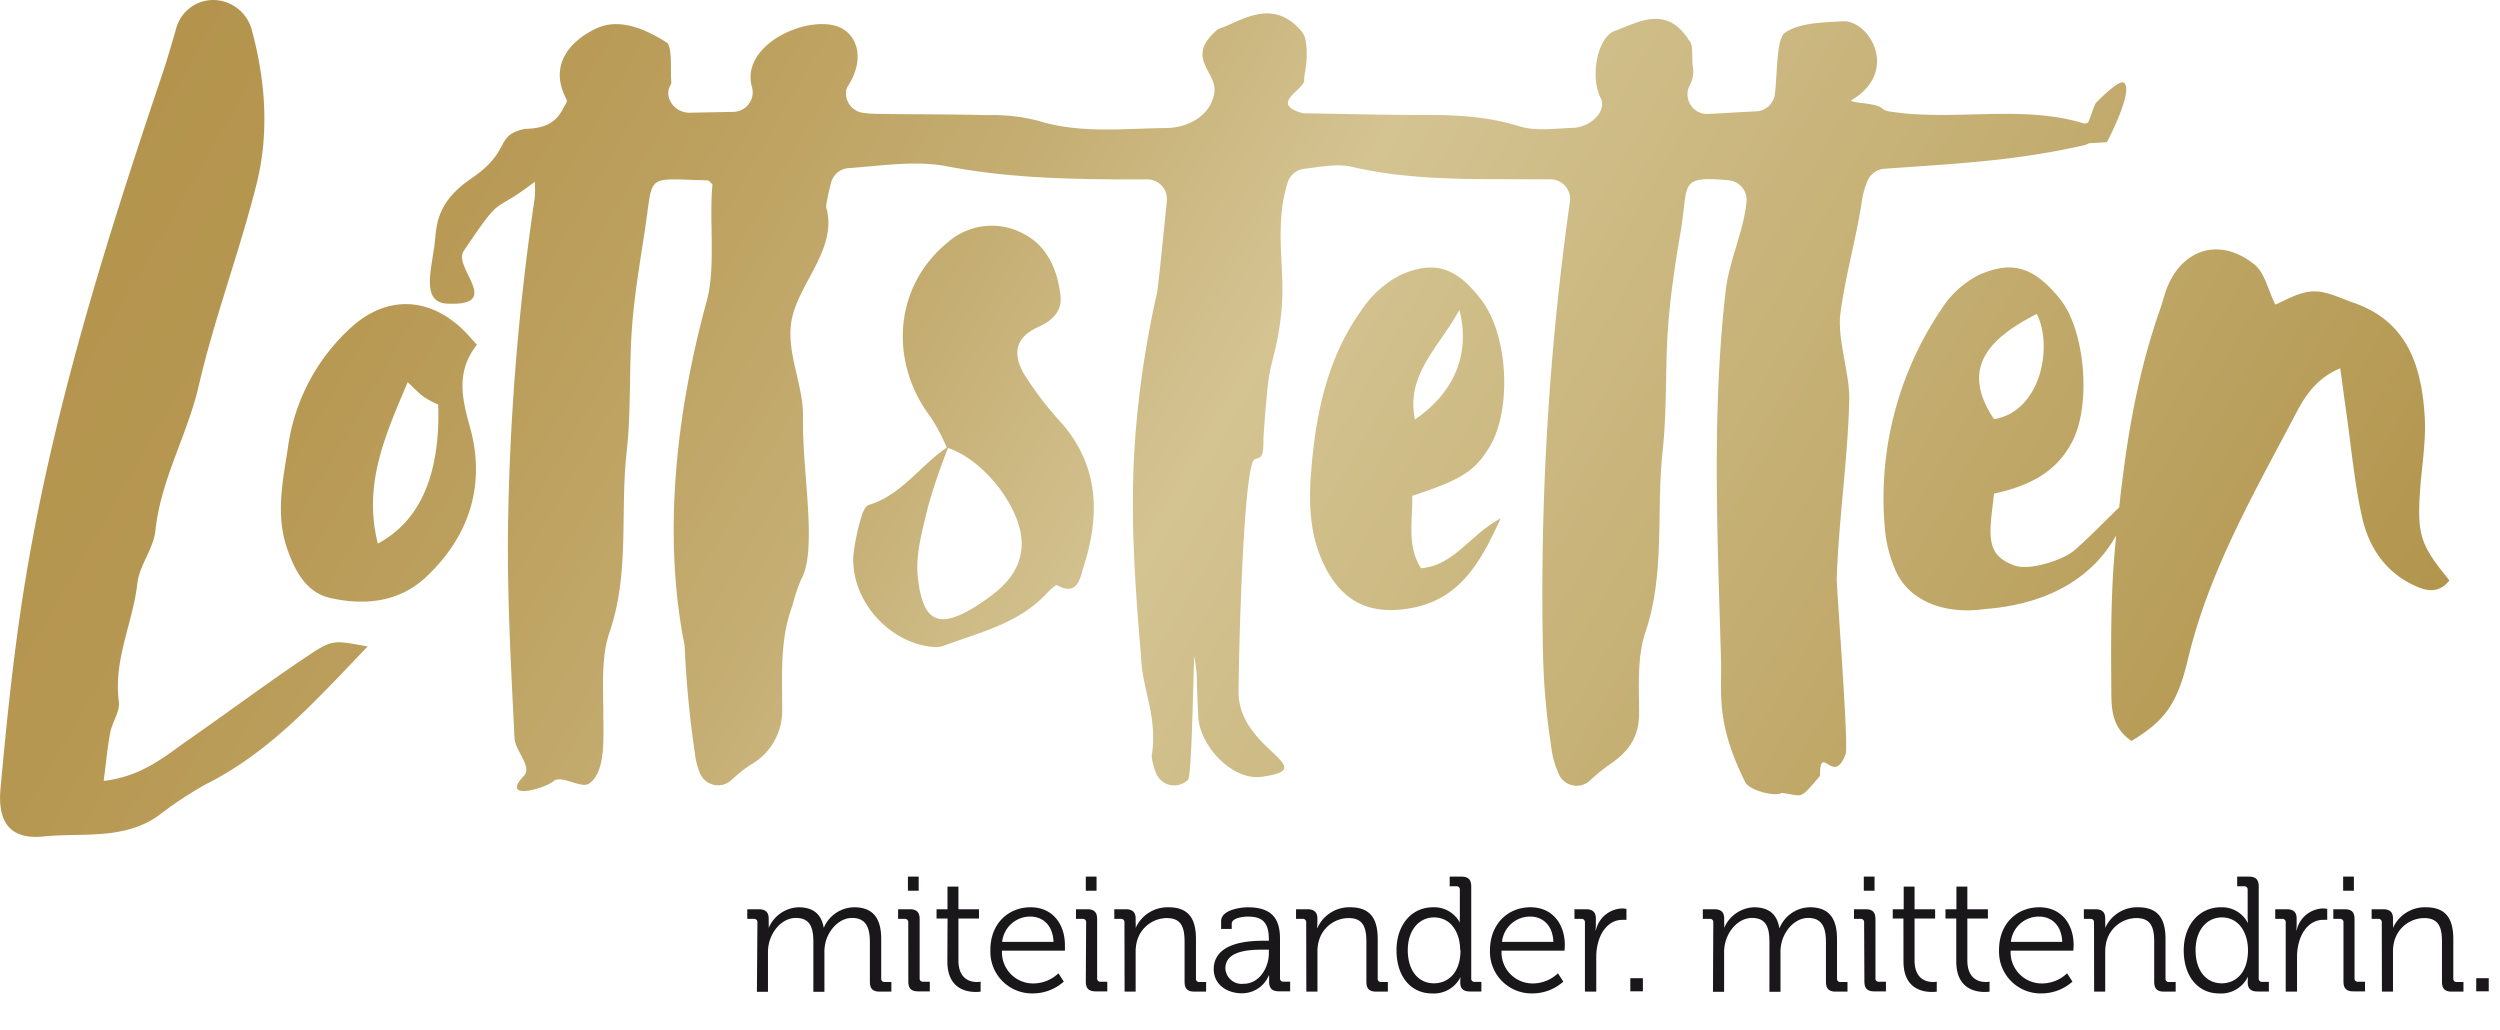
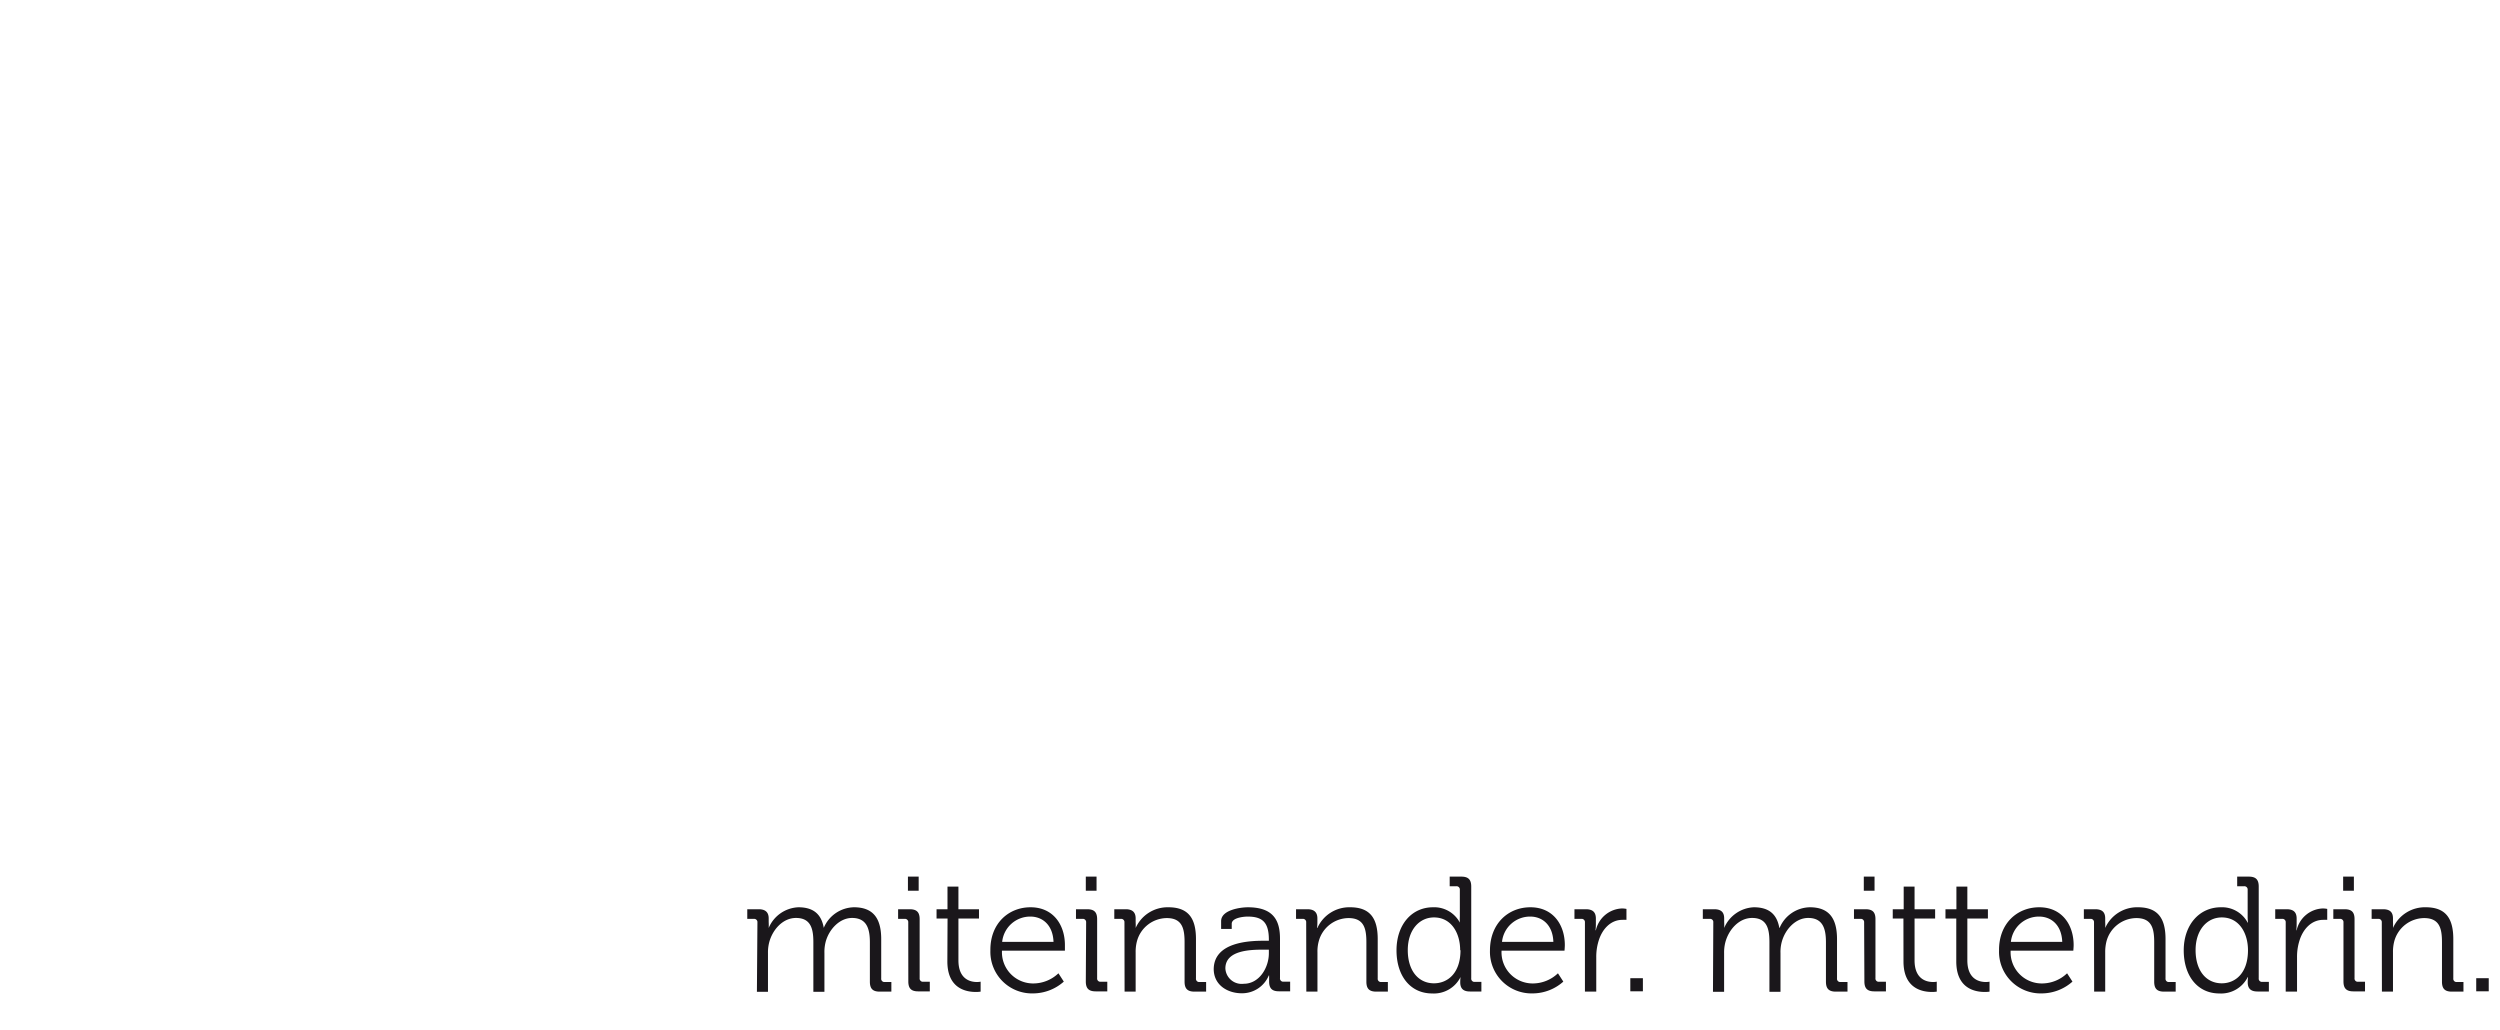
<svg xmlns="http://www.w3.org/2000/svg" id="Ebene_1" data-name="Ebene 1" viewBox="0 0 381.72 157.26">
  <defs>
    <style>.cls-1{fill:url(#Unbenannter_Verlauf_31);}.cls-2{fill:#1a171b;}</style>
    <linearGradient id="Unbenannter_Verlauf_31" x1="329.47" y1="165.76" x2="32.49" y2="-5.7" gradientUnits="userSpaceOnUse">
      <stop offset="0" stop-color="#b2954d" />
      <stop offset="0.51" stop-color="#d4c492" />
      <stop offset="0.52" stop-color="#d3c290" />
      <stop offset="0.64" stop-color="#c5ae73" />
      <stop offset="0.77" stop-color="#bca05e" />
      <stop offset="0.89" stop-color="#b69751" />
      <stop offset="1" stop-color="#b4944d" />
    </linearGradient>
  </defs>
-   <path class="cls-1" d="M56.14,98.71c-2.7,2.8-5,5.28-7.44,7.71C43.52,111.67,38,116.48,31.33,119.8a59.5,59.5,0,0,0-7.22,4.8c-5.34,3.7-11.63,2.52-17.49,3.12-4.92.5-7-2-6.55-7.22,1-11,2.13-21.92,3.94-32.75C8.39,61.6,16.33,36.39,24.78,11.33c.76-2.26,1.42-4.56,2.08-6.85A5.88,5.88,0,0,1,32.49,0a6.14,6.14,0,0,1,6,4.74c2.08,7.75,2.62,15.71.66,23.46-2.6,10.31-6.4,20.33-8.8,30.68-1.74,7.55-5.8,14.32-6.62,22.14-.29,2.75-2.44,5.3-2.75,8-.68,6.07-3.69,11.75-2.83,18.11.2,1.48-1,3.11-1.32,4.71-.42,2.2-.61,4.44-1,7.4,5.92-.73,9.28-3.71,12.85-6.21,6.18-4.3,12.23-8.82,18.48-13C50.87,97.59,51,97.78,56.14,98.71ZM72.82,52.64c-3.16,4-2.35,8-1.08,12.49,2.46,8.81,0,16.75-6.77,23.05C60.85,92,55.6,92.46,50.45,91.31c-3.65-.81-5.4-4.06-6.6-7.53-1.78-5.12-.69-10.25.09-15.28a30.32,30.32,0,0,1,9.81-18.63c5.25-4.66,11.49-4.57,16.7.24C71.24,50.84,71.93,51.68,72.82,52.64Zm-5.91,9.14A18.17,18.17,0,0,1,64.7,60.6c-.76-.56-1.4-1.27-2.45-2.24C58.83,66.47,55.41,73.88,57.69,83,64.24,79.51,67.24,72.31,66.91,61.78ZM374,88.62c-1.73,2.17-3.73,1.6-5.77.58-4.29-2.15-6.62-5.93-7.59-10.32-1.15-5.18-1.62-10.52-2.37-15.79-.31-2.15-.59-4.31-.94-6.86-3.5,1.46-5.29,4.08-6.67,6.71-6.39,12.17-13.34,24.11-16.58,37.69-1.63,6.84-3.54,9.44-8.62,12.5-2.89-1.92-3.06-4.7-3.08-7.15-.06-7.34-.12-14.72.53-22,.07-.74.13-1.48.2-2.22C320,87.35,313.87,92.17,303,93c-5.36.78-11-.75-13.4-5.52a20.36,20.36,0,0,1-1.83-7.08,51.59,51.59,0,0,1,8.77-33.36A14.56,14.56,0,0,1,302.12,42c5.21-2.35,8.54-1.13,12.4,3.63s4.76,16,2,21.57c-2.48,5-6.79,7-12.05,8.17-.73,6.23-1.47,9.4,3.21,11,2.23.76,6.87-.76,8.69-2.06,1.35-1,4.8-4.5,7.21-6.86,1.08-10.06,2.71-20.05,6.06-29.7.37-1,.67-2.11,1-3.15,2.22-6.54,8.22-8.56,13.6-4.2,1.56,1.26,2.05,3.84,3.17,6.1,1.35-.51,3.44-1.87,5.6-2s4.23,1,6.3,1.71c8.29,2.83,10.44,9.72,10.91,17.35.25,4-.52,8-.75,12C369.11,81.79,369.69,83.37,374,88.62ZM304.47,64c7.07-1.16,9.06-10.95,6.53-16.07C303.77,51.61,299.19,56.19,304.47,64Zm13.72-41.8a2.29,2.29,0,0,0,.73-.32l2.78-.17s4.12-7.78,2.63-9.07c-.75-.65-4.23,3-4.23,3-.3.13-1.07,2.92-1.33,3.12l-.52.11c-9.71-3-19.95-.24-30-1.89a2.37,2.37,0,0,1-1-.53c-1.06-.8-5.28-.72-4.48-1.2,7.31-4.39,2.63-12.26-1.46-12-2.82.18-6.52.18-8.77,1.75-1.31.91-1.13,5.89-1.53,9.33A3,3,0,0,1,268.18,17c-2,.09-4.71.26-7.21.39a3,3,0,0,1-3-4.31,4.32,4.32,0,0,0,.52-2.82c-.22-1,.12-3.56-.59-4.09C254.43.63,250,3.48,246.54,4.73c-2.63.94-3.8,7-2.14,10.23,1,1.91-1.42,4.46-4.23,4.56s-5.7.54-8.23-.25c-5-1.57-10.09-1.75-15.26-1.72-5.84,0-11.68-.16-17.73-.26-5.35-1.45.31-3.62.19-5.06-.08-.94.76-3.07.18-6.18a2.84,2.84,0,0,0-.63-1.32c-4.55-5.28-9.44-1.31-12.69-.29-5.26,4.38-.14,6.44-.58,9.65-.51,3.7-4.2,5.43-7.31,5.46-6.59.06-13.21.91-19.73-1.15a28,28,0,0,0-7.63-.82c-5.71-.15-11.42-.1-17.13-.2a16,16,0,0,1-1.81-.15,3,3,0,0,1-2.63-2.75,2.08,2.08,0,0,1,.26-1.29c3-4.66,1.15-8.62-2.22-9.34-5.26-1.12-14.12,3.47-12.4,9.43a3,3,0,0,1-2.83,3.8l-6.76.13c-2.19,0-3.93-2.28-2.87-4.19a1,1,0,0,0,.14-.61c-.18-1.28.24-5.3-.73-5.93-3.28-2.1-7-3.59-10.23-2.34-2.57,1-8.48,4.68-5,11.1.09.37-.34.87-.55,1.3-1.2,2.46-3.21,3.08-5.86,3.14-4.71,1-1.91,3.32-8.16,7.57-5.15,3.5-5.29,6.84-5.56,9.52-.41,4.12-2.27,9.39,1.87,9.59,8.64.41.85-5.48,2.5-8C77,29.1,74.84,33,81.66,27.75a18.48,18.48,0,0,1,0,2.37,379.36,379.36,0,0,0-4.1,51.14c-.11,10.47.49,21,1,31.43.1,2,2.77,4.39,1.42,5.8-3.65,3.8,3.12,2,4.55.77,1.21-1,4.22,1.23,5.44.37,2.58-1.81,2.14-7.22,2.15-10.54,0-4.2-.37-8.69.94-12.53,3.1-9,1.6-18.37,2.62-27.52.7-6.26.35-12.64.81-18.94.35-4.85,1.16-9.68,1.91-14.5,1.44-9.27-.16-8.3,9.61-8.06.27,0,.53.41.78.63-.55,5.3.53,12.65-.88,17.79-4.76,17.39-6.72,36-3.37,52.65a157.43,157.43,0,0,0,1.57,16.46,10.62,10.62,0,0,0,.83,3.13,3,3,0,0,0,4.74.91,21,21,0,0,1,2.84-2.28,9.48,9.48,0,0,0,4.91-8.57c0-5.29-.36-10.66,1.56-15.78a26.67,26.67,0,0,1,1.33-4c2.56-4.51.13-16.5.29-24.75.1-4.79-2.43-9.51-1.83-14.27.75-5.95,7.31-11.4,5.34-17.91a35.41,35.41,0,0,1,.75-3.58,3,3,0,0,1,2.7-2.3c5.16-.37,10.25-1.19,15-.28,8.59,1.65,17.15,1.94,25.79,2h4.8a3,3,0,0,1,3,3.32c-.49,4.83-.92,9.32-1.45,13.79a152.85,152.85,0,0,0-3.38,22.37c-.76,10.57-.21,20.61.89,33.27.12,5.12,2.62,9.27,1.62,15.34a10.08,10.08,0,0,0,.78,2.81,3,3,0,0,0,4.77.78c.66-.64.85-19.66,1-18.8.58,4.28.17,1.16.57,9.14.23,4.51,5.19,9.79,9.64,9.2,9.58-1.28-3.58-4.07-3.48-13,0-4.37.59-30.77,2.13-35,.49-1.33,1.79.54,1.65-3.61.44-6.23.67-8.35.89-9.64.44-2.67,1.16-4,1.77-8.89.78-6.21-.6-11.13.29-17.32a23.93,23.93,0,0,1,.73-3.18,3,3,0,0,1,2.55-2.19c2.66-.33,5.08-.82,7.27-.31,9.1,2.12,18.28,1.85,27.48,1.91h2.83a3,3,0,0,1,3,3.37v0a427.84,427.84,0,0,0-4.11,69.16,106.32,106.32,0,0,0,1.23,13.9,13.86,13.86,0,0,0,1.33,4.7,3,3,0,0,0,4.6.68,27.78,27.78,0,0,1,3.12-2.54c2.78-1.88,4.39-4.14,4.39-7.7,0-4.2-.33-8.67,1-12.53,3-9,1.59-18.37,2.59-27.52.69-6.27.37-12.64.83-18.94.36-4.85,1.08-9.69,1.91-14.5,1.28-7.42-.44-8.64,7.36-7.93a3,3,0,0,1,2.71,3.31c-.47,4.62-2.65,8.93-3.18,13.55-2.15,18.67-1.23,37.73-.71,56.51.14,4.94-.86,9.38,3.7,18.54.6,1.22,4.53,2.27,5.56,1.63,3.39.41,2.58,1.22,5.84-2.58.05-5.29,2.08,1.73,3.93-3.39.48-1.32-1.4-25.4-1.36-26.74.28-9,1.72-18.37,1.91-27.41.08-3.85-1.84-9.22-1.36-13,.71-5.67,2.55-12,3.34-17.61a12.14,12.14,0,0,1,.75-2.57,3,3,0,0,1,2.61-2C298.23,25,307.44,24.63,318.19,22.18ZM215.63,75.71c.09,3.9-.86,7.59,1.34,11.05,5.11-.42,7.43-5.11,12.16-7.6C226,86,222.86,91.53,215.39,92.86,209,94,204.72,91.79,202,85.88c-2-4.34-2.18-8.93-1.83-13.54.68-8.9,2.39-17.57,7.72-25a16,16,0,0,1,6-5.38c5.35-2.32,8.59-1,12.31,3.85,4.1,5.37,4.69,16.83,1.16,22.55C225.16,71.94,223.12,73.25,215.63,75.71Zm7.2-28.39c-3.08,5.7-8.21,9.81-6.78,16.72C222,60,224.56,54.05,222.83,47.32ZM162.32,64.86c5.6,6.64,5.58,14.11,3.09,21.8-.44,1.36-.79,4.5-4,2.7-.22-.13-1.12.74-1.59,1.25-4.19,4.52-10,5.88-15.46,7.89a4,4,0,0,1-1.59.31c-6.89-.43-12.88-7.07-12.47-14a32,32,0,0,1,1.23-5.89c.17-.67.59-1.65,1.1-1.81,5-1.5,7.85-6,11.93-8.77a29.94,29.94,0,0,0-2.4-4.56c-6.6-8.69-5.53-20.18,2.51-26.74A10.16,10.16,0,0,1,156,35.55c3.9,1.85,5.55,5.74,5.94,9.83.19,2-1.14,3.54-3.35,4.52-3.33,1.47-4.13,3.82-2.29,7.12A52.84,52.84,0,0,0,162.32,64.86ZM156,83.14c.11-5.38-5.67-12.89-11.25-14.74a91.69,91.69,0,0,0-3.06,9c-.84,3.51-1.92,7.22-1.55,10.7.77,7.16,3.35,8.09,9.47,4.09C152.85,90,155.87,87.56,156,83.14Z" />
  <path class="cls-2" d="M115.65,140.85a.5.5,0,0,0-.55-.55h-1v-1.47h1.75c1,0,1.52.45,1.52,1.4v.57a7.79,7.79,0,0,1,0,.89h0a5.15,5.15,0,0,1,4.53-3.16c2.32,0,3.51,1.07,3.88,3.14h0a5.11,5.11,0,0,1,4.61-3.14c3,0,4.16,1.77,4.16,4.86v6a.49.49,0,0,0,.55.55h1v1.47h-1.77c-1.07,0-1.51-.45-1.51-1.52v-6c0-2-.43-3.73-2.72-3.73-1.89,0-3.46,1.69-4,3.53a6.14,6.14,0,0,0-.22,1.82v5.93h-1.69v-7.55c0-1.89-.28-3.73-2.65-3.73-2,0-3.56,1.76-4.08,3.68a6.12,6.12,0,0,0-.2,1.67v5.93h-1.69Z" />
  <path class="cls-2" d="M138.68,140.85a.5.5,0,0,0-.55-.55h-1v-1.47h1.77c1.07,0,1.52.45,1.52,1.52v9a.49.49,0,0,0,.55.55h1v1.47h-1.77c-1.07,0-1.51-.45-1.51-1.52Zm-.05-7h1.64V136h-1.64Z" />
  <path class="cls-2" d="M144.68,140.25H143v-1.42h1.67v-3.46h1.67v3.46h3.14v1.42h-3.14v6.38c0,2.93,1.87,3.31,2.81,3.31a3,3,0,0,0,.58-.05v1.52a4.91,4.91,0,0,1-.73.05c-1.44,0-4.35-.48-4.35-4.66Z" />
  <path class="cls-2" d="M157.35,138.53c3.46,0,5.25,2.67,5.25,5.78,0,.3,0,.85,0,.85h-9.61a4.76,4.76,0,0,0,4.86,5,5.57,5.57,0,0,0,3.76-1.55l.82,1.27a7.1,7.1,0,0,1-4.66,1.8,6.35,6.35,0,0,1-6.55-6.55C151.17,141,154,138.53,157.35,138.53Zm3.51,5.28c-.1-2.59-1.69-3.86-3.54-3.86a4.3,4.3,0,0,0-4.3,3.86Z" />
  <path class="cls-2" d="M165.84,140.85a.5.5,0,0,0-.55-.55h-1v-1.47H166c1.07,0,1.52.45,1.52,1.52v9a.49.49,0,0,0,.55.55h1v1.47h-1.76c-1.08,0-1.52-.45-1.52-1.52Zm-.05-7h1.64V136h-1.64Z" />
  <path class="cls-2" d="M171.69,140.85a.5.5,0,0,0-.55-.55h-1v-1.47h1.75c1,0,1.51.45,1.51,1.4v.57a7.79,7.79,0,0,1,0,.89h0a5.34,5.34,0,0,1,5-3.16c3.12,0,4.21,1.77,4.21,4.86v6a.49.49,0,0,0,.55.55h1v1.47h-1.77c-1.07,0-1.52-.45-1.52-1.52v-6c0-2-.3-3.71-2.71-3.71a4.76,4.76,0,0,0-4.56,3.53,6.24,6.24,0,0,0-.2,1.7v6h-1.69Z" />
  <path class="cls-2" d="M193.05,143.64h.69v-.15c0-2.62-.94-3.54-3.23-3.54-.63,0-2.44.18-2.44,1.1v.79h-1.62v-1.19c0-1.74,3-2.12,4.08-2.12,4,0,4.91,2.12,4.91,4.81v6a.49.49,0,0,0,.55.55h1v1.47h-1.72c-1.07,0-1.49-.48-1.49-1.5,0-.54,0-.92,0-.92h-.05a4.42,4.42,0,0,1-4.15,2.72c-2.1,0-4.26-1.22-4.26-3.71C185.38,143.79,190.88,143.64,193.05,143.64Zm-3.14,6.57c2.39,0,3.83-2.49,3.83-4.65V145H193c-2,0-5.9.05-5.9,2.87A2.49,2.49,0,0,0,189.91,150.21Z" />
  <path class="cls-2" d="M199.44,140.85a.5.5,0,0,0-.55-.55h-1v-1.47h1.74c1,0,1.52.45,1.52,1.4v.57a7.79,7.79,0,0,1-.05.89h.05a5.33,5.33,0,0,1,5-3.16c3.11,0,4.21,1.77,4.21,4.86v6a.49.49,0,0,0,.55.55h1v1.47h-1.76c-1.08,0-1.52-.45-1.52-1.52v-6c0-2-.3-3.71-2.72-3.71a4.75,4.75,0,0,0-4.55,3.53,5.87,5.87,0,0,0-.2,1.7v6h-1.7Z" />
  <path class="cls-2" d="M218.81,138.53a4.43,4.43,0,0,1,4.09,2.34h0a8.87,8.87,0,0,1,0-.94v-4.06a.5.5,0,0,0-.55-.55h-1v-1.47h1.77c1.07,0,1.52.45,1.52,1.52v14a.49.49,0,0,0,.55.55h1v1.47h-1.74c-1.05,0-1.49-.48-1.49-1.4a5.65,5.65,0,0,1,.05-.79H223a4.55,4.55,0,0,1-4.31,2.49c-3.36,0-5.46-2.69-5.46-6.58S215.52,138.53,218.81,138.53Zm4.14,6.55c0-2.54-1.3-5-4-5-2.21,0-4,1.87-4,5s1.62,5.06,4,5.06C221,150.14,223,148.64,223,145.08Z" />
  <path class="cls-2" d="M233.67,138.53c3.47,0,5.26,2.67,5.26,5.78,0,.3-.05.85-.05.85h-9.61a4.75,4.75,0,0,0,4.85,5,5.57,5.57,0,0,0,3.76-1.55l.82,1.27a7.06,7.06,0,0,1-4.65,1.8,6.35,6.35,0,0,1-6.55-6.55C227.5,141,230.31,138.53,233.67,138.53Zm3.51,5.28c-.09-2.59-1.69-3.86-3.53-3.86a4.3,4.3,0,0,0-4.31,3.86Z" />
  <path class="cls-2" d="M242,140.85a.5.5,0,0,0-.55-.55h-1.05v-1.47h1.75c1,0,1.52.42,1.52,1.42v.85a8.87,8.87,0,0,1-.05.94h.05a4.26,4.26,0,0,1,4-3.33,3.68,3.68,0,0,1,.67.07v1.67a4.33,4.33,0,0,0-.63,0c-1.76,0-3.08,1.39-3.63,3.24a8.18,8.18,0,0,0-.35,2.44v5.28H242Z" />
  <path class="cls-2" d="M248.93,149.36h1.92v2h-1.92Z" />
  <path class="cls-2" d="M261.6,140.85a.49.49,0,0,0-.54-.55H260v-1.47h1.74c1.05,0,1.52.45,1.52,1.4v.57a7.79,7.79,0,0,1,0,.89h0a5.16,5.16,0,0,1,4.53-3.16c2.32,0,3.52,1.07,3.89,3.14h.05a5.1,5.1,0,0,1,4.61-3.14c3,0,4.15,1.77,4.15,4.86v6a.49.49,0,0,0,.55.55h1.05v1.47h-1.77c-1.07,0-1.52-.45-1.52-1.52v-6c0-2-.42-3.73-2.71-3.73-1.9,0-3.46,1.69-4,3.53a5.82,5.82,0,0,0-.23,1.82v5.93h-1.69v-7.55c0-1.89-.27-3.73-2.64-3.73-2,0-3.56,1.76-4.08,3.68a6.12,6.12,0,0,0-.2,1.67v5.93h-1.7Z" />
  <path class="cls-2" d="M284.63,140.85a.5.5,0,0,0-.55-.55h-1v-1.47h1.77c1.07,0,1.51.45,1.51,1.52v9a.49.49,0,0,0,.55.55h1.05v1.47h-1.77c-1.07,0-1.52-.45-1.52-1.52Zm-.05-7h1.64V136h-1.64Z" />
  <path class="cls-2" d="M290.63,140.25H289v-1.42h1.67v-3.46h1.66v3.46h3.14v1.42h-3.14v6.38c0,2.93,1.87,3.31,2.82,3.31a2.83,2.83,0,0,0,.57-.05v1.52a4.84,4.84,0,0,1-.72.05c-1.45,0-4.36-.48-4.36-4.66Z" />
  <path class="cls-2" d="M298.7,140.25h-1.65v-1.42h1.67v-3.46h1.67v3.46h3.14v1.42h-3.14v6.38c0,2.93,1.87,3.31,2.81,3.31a3,3,0,0,0,.58-.05v1.52a4.91,4.91,0,0,1-.73.05c-1.44,0-4.35-.48-4.35-4.66Z" />
  <path class="cls-2" d="M311.37,138.53c3.46,0,5.25,2.67,5.25,5.78,0,.3-.05.85-.05.85H307a4.76,4.76,0,0,0,4.86,5,5.57,5.57,0,0,0,3.76-1.55l.82,1.27a7.1,7.1,0,0,1-4.66,1.8,6.35,6.35,0,0,1-6.55-6.55C305.19,141,308,138.53,311.37,138.53Zm3.51,5.28c-.1-2.59-1.69-3.86-3.54-3.86a4.3,4.3,0,0,0-4.3,3.86Z" />
  <path class="cls-2" d="M319.73,140.85a.5.5,0,0,0-.55-.55h-1v-1.47h1.74c1.05,0,1.52.45,1.52,1.4v.57a7.79,7.79,0,0,1,0,.89h0a5.33,5.33,0,0,1,5-3.16c3.11,0,4.21,1.77,4.21,4.86v6a.49.49,0,0,0,.55.55h1v1.47h-1.76c-1.08,0-1.52-.45-1.52-1.52v-6c0-2-.3-3.71-2.72-3.71a4.77,4.77,0,0,0-4.56,3.53,6.66,6.66,0,0,0-.2,1.7v6h-1.69Z" />
  <path class="cls-2" d="M339.1,138.53a4.43,4.43,0,0,1,4.09,2.34h.05a8.87,8.87,0,0,1-.05-.94v-4.06a.5.5,0,0,0-.55-.55h-1.05v-1.47h1.77c1.07,0,1.52.45,1.52,1.52v14a.49.49,0,0,0,.55.55h1v1.47h-1.74c-1.05,0-1.49-.48-1.49-1.4a5.65,5.65,0,0,1,.05-.79h-.05a4.55,4.55,0,0,1-4.31,2.49c-3.36,0-5.46-2.69-5.46-6.58S335.81,138.53,339.1,138.53Zm4.14,6.55c0-2.54-1.3-5-4-5-2.22,0-4,1.87-4,5s1.62,5.06,4,5.06C341.27,150.14,343.24,148.64,343.24,145.08Z" />
  <path class="cls-2" d="M349,140.85a.5.5,0,0,0-.55-.55h-1.05v-1.47h1.75c1,0,1.52.42,1.52,1.42v.85a8.87,8.87,0,0,1-.05.94h.05a4.26,4.26,0,0,1,4-3.33,3.68,3.68,0,0,1,.67.07v1.67a4.28,4.28,0,0,0-.62,0c-1.77,0-3.09,1.39-3.64,3.24a8.18,8.18,0,0,0-.35,2.44v5.28H349Z" />
  <path class="cls-2" d="M357.82,140.85a.5.5,0,0,0-.55-.55h-1v-1.47H358c1.07,0,1.51.45,1.51,1.52v9a.49.49,0,0,0,.55.55h1.05v1.47h-1.77c-1.07,0-1.52-.45-1.52-1.52Zm-.05-7h1.64V136h-1.64Z" />
  <path class="cls-2" d="M363.67,140.85a.5.5,0,0,0-.55-.55h-1v-1.47h1.74c1.05,0,1.52.45,1.52,1.4v.57a7.79,7.79,0,0,1,0,.89h0a5.33,5.33,0,0,1,5-3.16c3.11,0,4.21,1.77,4.21,4.86v6a.49.49,0,0,0,.55.55h1v1.47h-1.77c-1.07,0-1.51-.45-1.51-1.52v-6c0-2-.3-3.71-2.72-3.71a4.77,4.77,0,0,0-4.56,3.53,6.24,6.24,0,0,0-.2,1.7v6h-1.69Z" />
  <path class="cls-2" d="M378.09,149.36H380v2h-1.91Z" />
</svg>